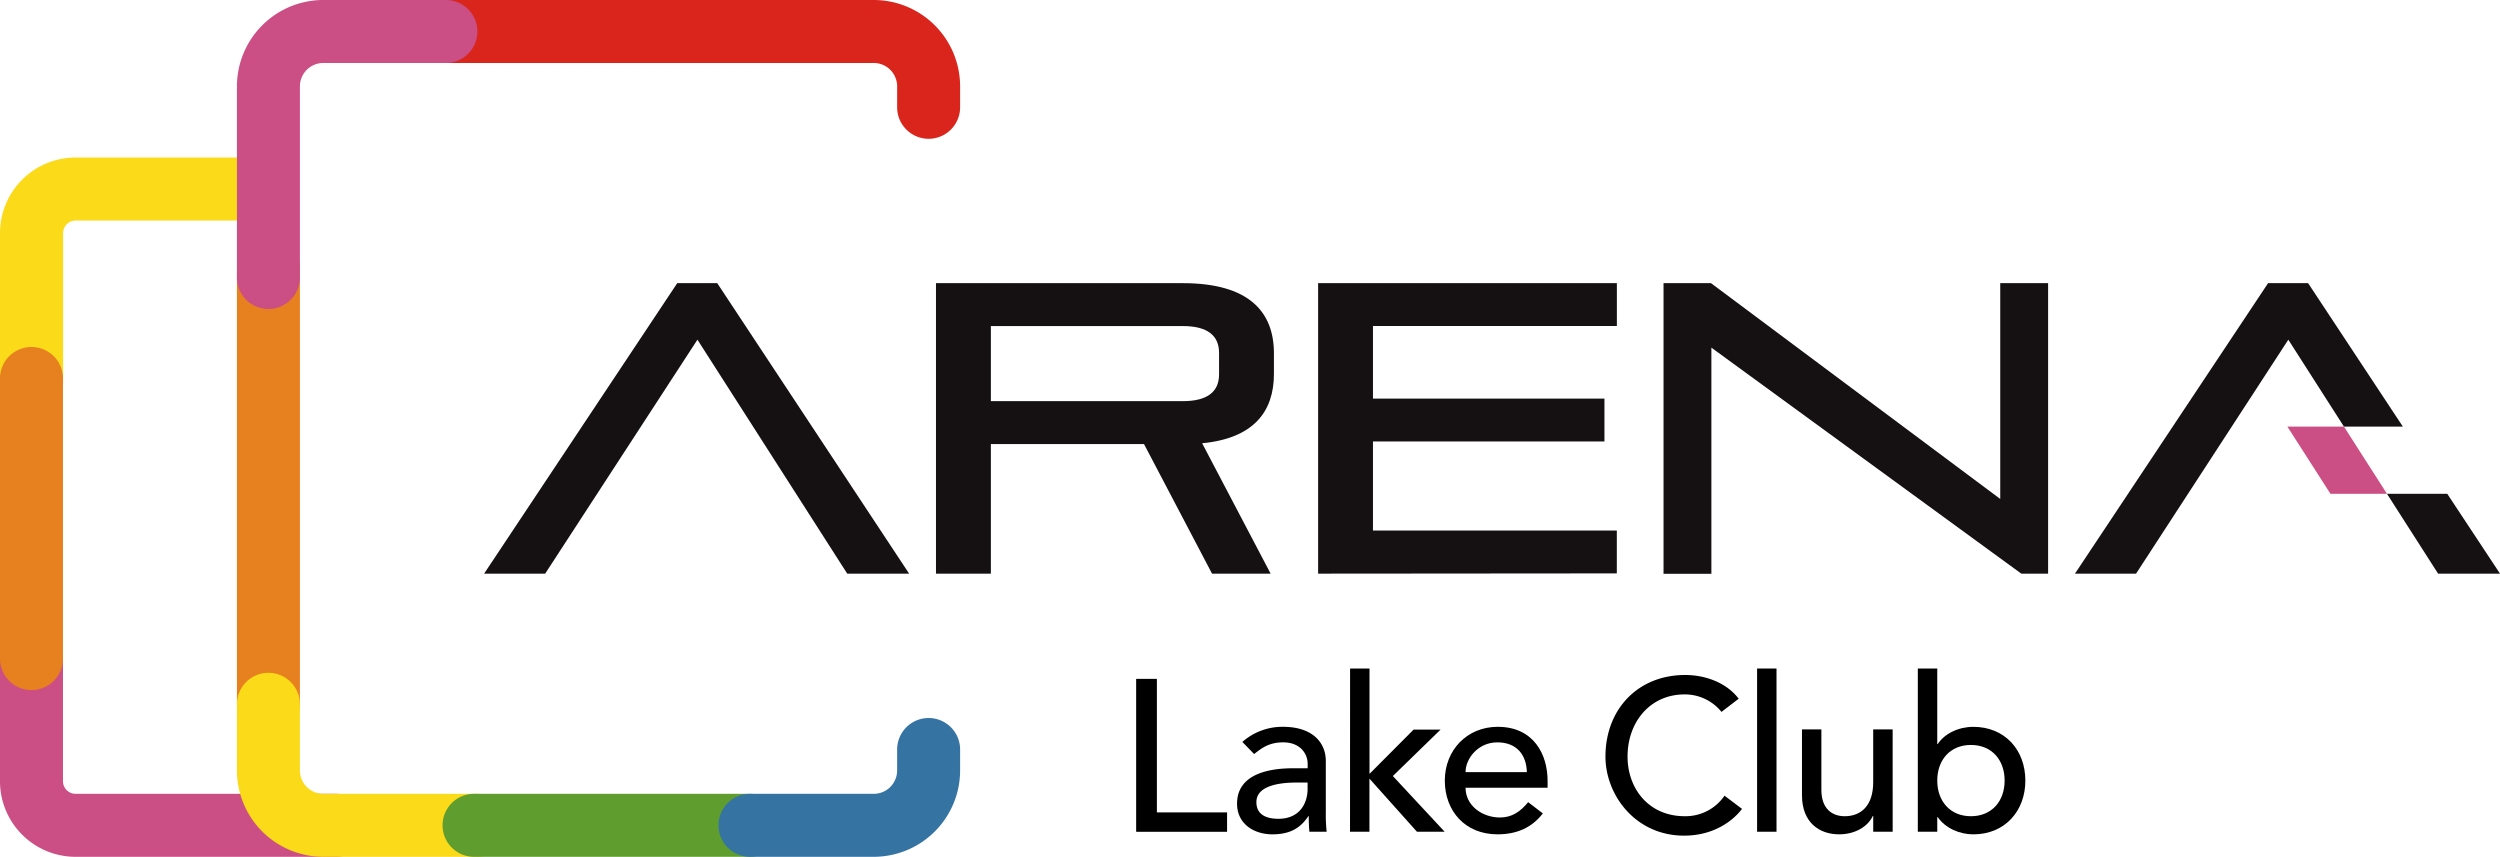
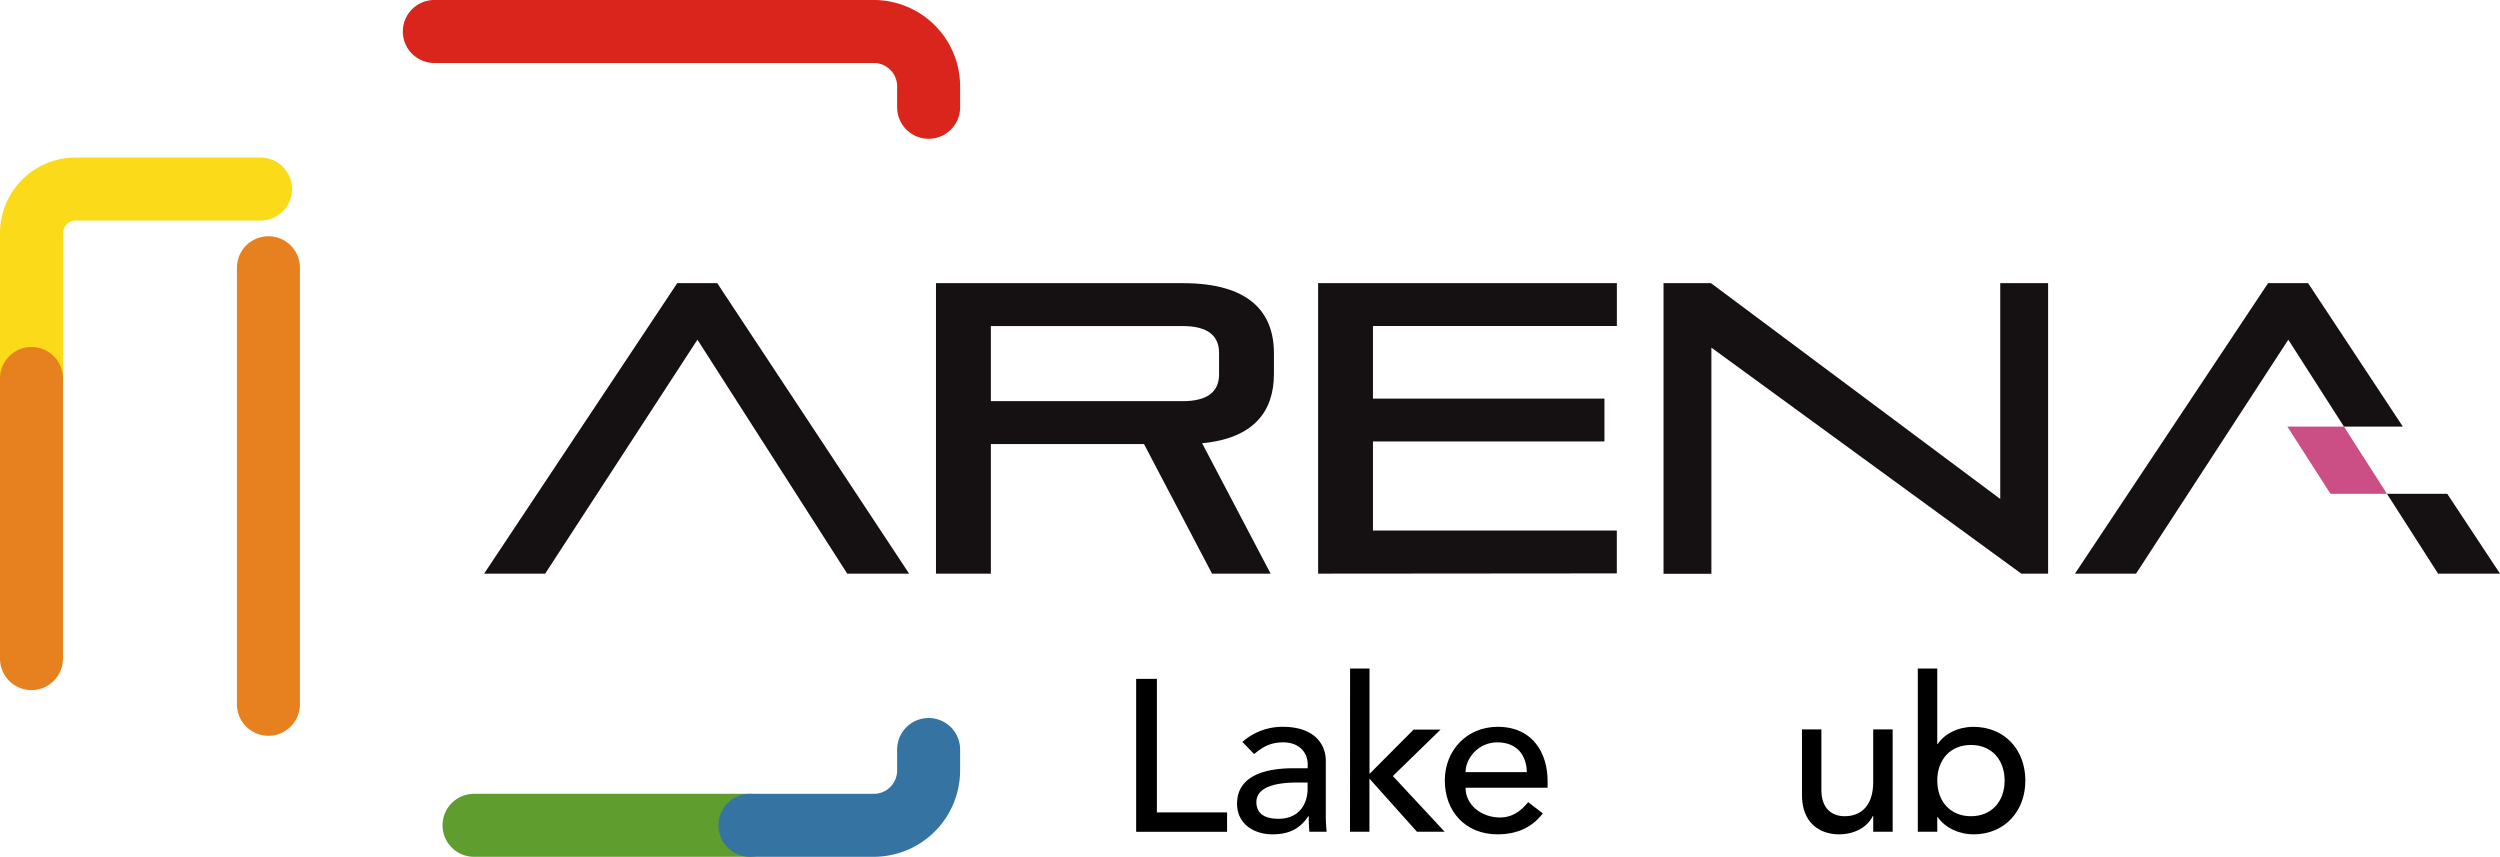
<svg xmlns="http://www.w3.org/2000/svg" viewBox="0 0 992.38 340.11">
  <g id="Layer_2" data-name="Layer 2">
    <g id="Layer_1-2" data-name="Layer 1">
      <g>
        <g>
          <path d="M12.5,163.11A12.5,12.5,0,0,1,0,150.61V92.54a30,30,0,0,1,30-30h73.43a12.5,12.5,0,0,1,0,25H30a5,5,0,0,0-4.95,5v58.07A12.5,12.5,0,0,1,12.5,163.11Z" fill="#fbda19" />
-           <path d="M133.4,340.11H30A30,30,0,0,1,0,310.16V261.43a12.5,12.5,0,0,1,25,0v48.73A5,5,0,0,0,30,315.11H133.4a12.5,12.5,0,0,1,0,25Z" fill="#cb4e84" />
          <path d="M12.5,273.93A12.5,12.5,0,0,1,0,261.43V150.24a12.5,12.5,0,0,1,25,0V261.43A12.5,12.5,0,0,1,12.5,273.93Z" fill="#e7801e" />
        </g>
        <g>
          <path d="M106.55,292.07a12.5,12.5,0,0,1-12.5-12.5V106.28a12.5,12.5,0,0,1,25,0V279.57A12.5,12.5,0,0,1,106.55,292.07Z" fill="#e7801e" />
-           <path d="M189.54,340.11H128.32a34.31,34.31,0,0,1-34.27-34.28V279.57a12.5,12.5,0,0,1,25,0v26.26a9.28,9.28,0,0,0,9.27,9.28h61.22a12.5,12.5,0,0,1,0,25Z" fill="#fbda19" />
          <path d="M297.71,340.11H188.17a12.5,12.5,0,1,1,0-25H297.71a12.5,12.5,0,0,1,0,25Z" fill="#5f9d2f" />
          <path d="M346.85,340.11H297.71a12.5,12.5,0,1,1,0-25h49.14a9.28,9.28,0,0,0,9.27-9.28v-8.31a12.5,12.5,0,0,1,25,0v8.31A34.31,34.31,0,0,1,346.85,340.11Z" fill="#3573a3" />
          <path d="M368.62,55.09a12.5,12.5,0,0,1-12.5-12.5V34.28A9.28,9.28,0,0,0,346.85,25H172.4a12.5,12.5,0,0,1,0-25H346.85a34.31,34.31,0,0,1,34.27,34.28v8.31A12.5,12.5,0,0,1,368.62,55.09Z" fill="#d9251c" />
-           <path d="M106.55,122.65a12.5,12.5,0,0,1-12.5-12.5V34.28A34.31,34.31,0,0,1,128.32,0H177a12.5,12.5,0,0,1,0,25H128.32a9.28,9.28,0,0,0-9.27,9.28v75.87A12.5,12.5,0,0,1,106.55,122.65Z" fill="#cb4e84" />
        </g>
        <g>
          <path d="M336.31,227.71l-59.46-92.87-60.44,92.87H192.17L268.83,112.4h15.88l76.17,115.31Z" fill="#151112" />
          <path d="M481.12,227.71l-27-51.43H393.33v51.43H371.54V112.4h97.95c26.21,0,36.2,11.3,36.2,27.84v8.19c0,14.91-8,25.56-28.5,27.52l27.19,51.76Zm2.79-87.63c0-6.88-4.59-10.65-14.42-10.65H393.33v29.81h76.16c9.83,0,14.42-3.76,14.42-10.64Z" fill="#151112" />
          <path d="M523.23,227.71V112.4H641.82v17H545v28.83h91.89v17H545v35.38h96.8v17Z" fill="#151112" />
          <path d="M802.36,227.71,679.34,138v89.76h-19V112.4h18.84L794,198.06V112.4h19V227.71Z" fill="#151112" />
          <polygon points="947.51 196.01 925.08 196.01 907.98 169.34 930.43 169.34 947.51 196.01" fill="#cb4e84" />
          <g>
            <polygon points="953.82 169.34 916.21 112.4 900.32 112.4 823.66 227.71 847.91 227.71 908.35 134.84 930.43 169.34 953.82 169.34" fill="#151112" />
            <polygon points="971.44 196.01 947.51 196.01 967.81 227.71 992.38 227.71 971.44 196.01" fill="#151112" />
          </g>
        </g>
        <g>
          <path d="M451,269.48h8.23v53h27.86v7.71H451Z" />
          <path d="M493.16,294.51a24,24,0,0,1,16.12-6c12,0,17,6.51,17,13.54v20.74a62,62,0,0,0,.34,7.37h-6.86q-.26-3.07-.25-6.17h-.18c-3.42,5.23-8,7.2-14.22,7.2-7.55,0-14.06-4.28-14.06-12.17,0-10.46,10-14.06,22.37-14.06h5.66v-1.71c0-4.2-3.09-8.57-9.69-8.57-5.91,0-8.74,2.48-11.57,4.63Zm21.77,16.11c-7.28,0-16.2,1.29-16.2,7.8,0,4.63,3.43,6.6,8.75,6.6,8.57,0,11.57-6.34,11.57-11.83v-2.57Z" />
          <path d="M535.92,265.37h7.71v41.82l17.49-17.57h10.71l-18.94,18.43,20.57,22.11h-11l-18.86-21.08v21.08h-7.71Z" />
          <path d="M581.75,312.68c0,7.11,6.6,11.83,13.71,11.83,4.72,0,8.15-2.4,11.14-6.09l5.83,4.46c-4.28,5.57-10.2,8.31-18,8.31-12.85,0-20.91-9.26-20.91-21.34s8.83-21.34,21-21.34c14.31,0,19.8,11,19.8,21.43v2.74Zm24.34-6.17c-.17-6.78-3.94-11.83-11.74-11.83-7.63,0-12.6,6.43-12.6,11.83Z" />
-           <path d="M683.35,282.59a18.69,18.69,0,0,0-14.66-6.94c-13.63,0-22.63,10.89-22.63,24.69,0,12.77,8.49,23.65,22.63,23.65a18.7,18.7,0,0,0,15.86-8.14l6.94,5.23c-1.8,2.48-9.09,10.63-23,10.63-19.29,0-31.2-16.12-31.2-31.37,0-18.86,12.94-32.4,31.63-32.4,8,0,16.37,3,21.25,9.42Z" />
-           <path d="M697.48,265.37h7.71v64.79h-7.71Z" />
          <path d="M751.3,330.16h-7.72v-6.25h-.17c-2,4.28-7.11,7.28-13.37,7.28-7.88,0-14.74-4.71-14.74-15.51V289.54H723v24c0,7.63,4.38,10.46,9.26,10.46,6.43,0,11.31-4.11,11.31-13.54V289.54h7.72Z" />
          <path d="M761.28,265.37H769v30h.17c2.74-4.2,8.31-6.85,14.14-6.85,12.51,0,20.66,9.17,20.66,21.34,0,12-8.06,21.34-20.66,21.34-5.49,0-11.14-2.48-14.14-6.86H769v5.83h-7.72Zm34.46,44.48c0-8.23-5.15-14.14-13.37-14.14S769,301.62,769,309.85,774.14,324,782.37,324,795.74,318.08,795.74,309.85Z" />
        </g>
      </g>
    </g>
  </g>
</svg>